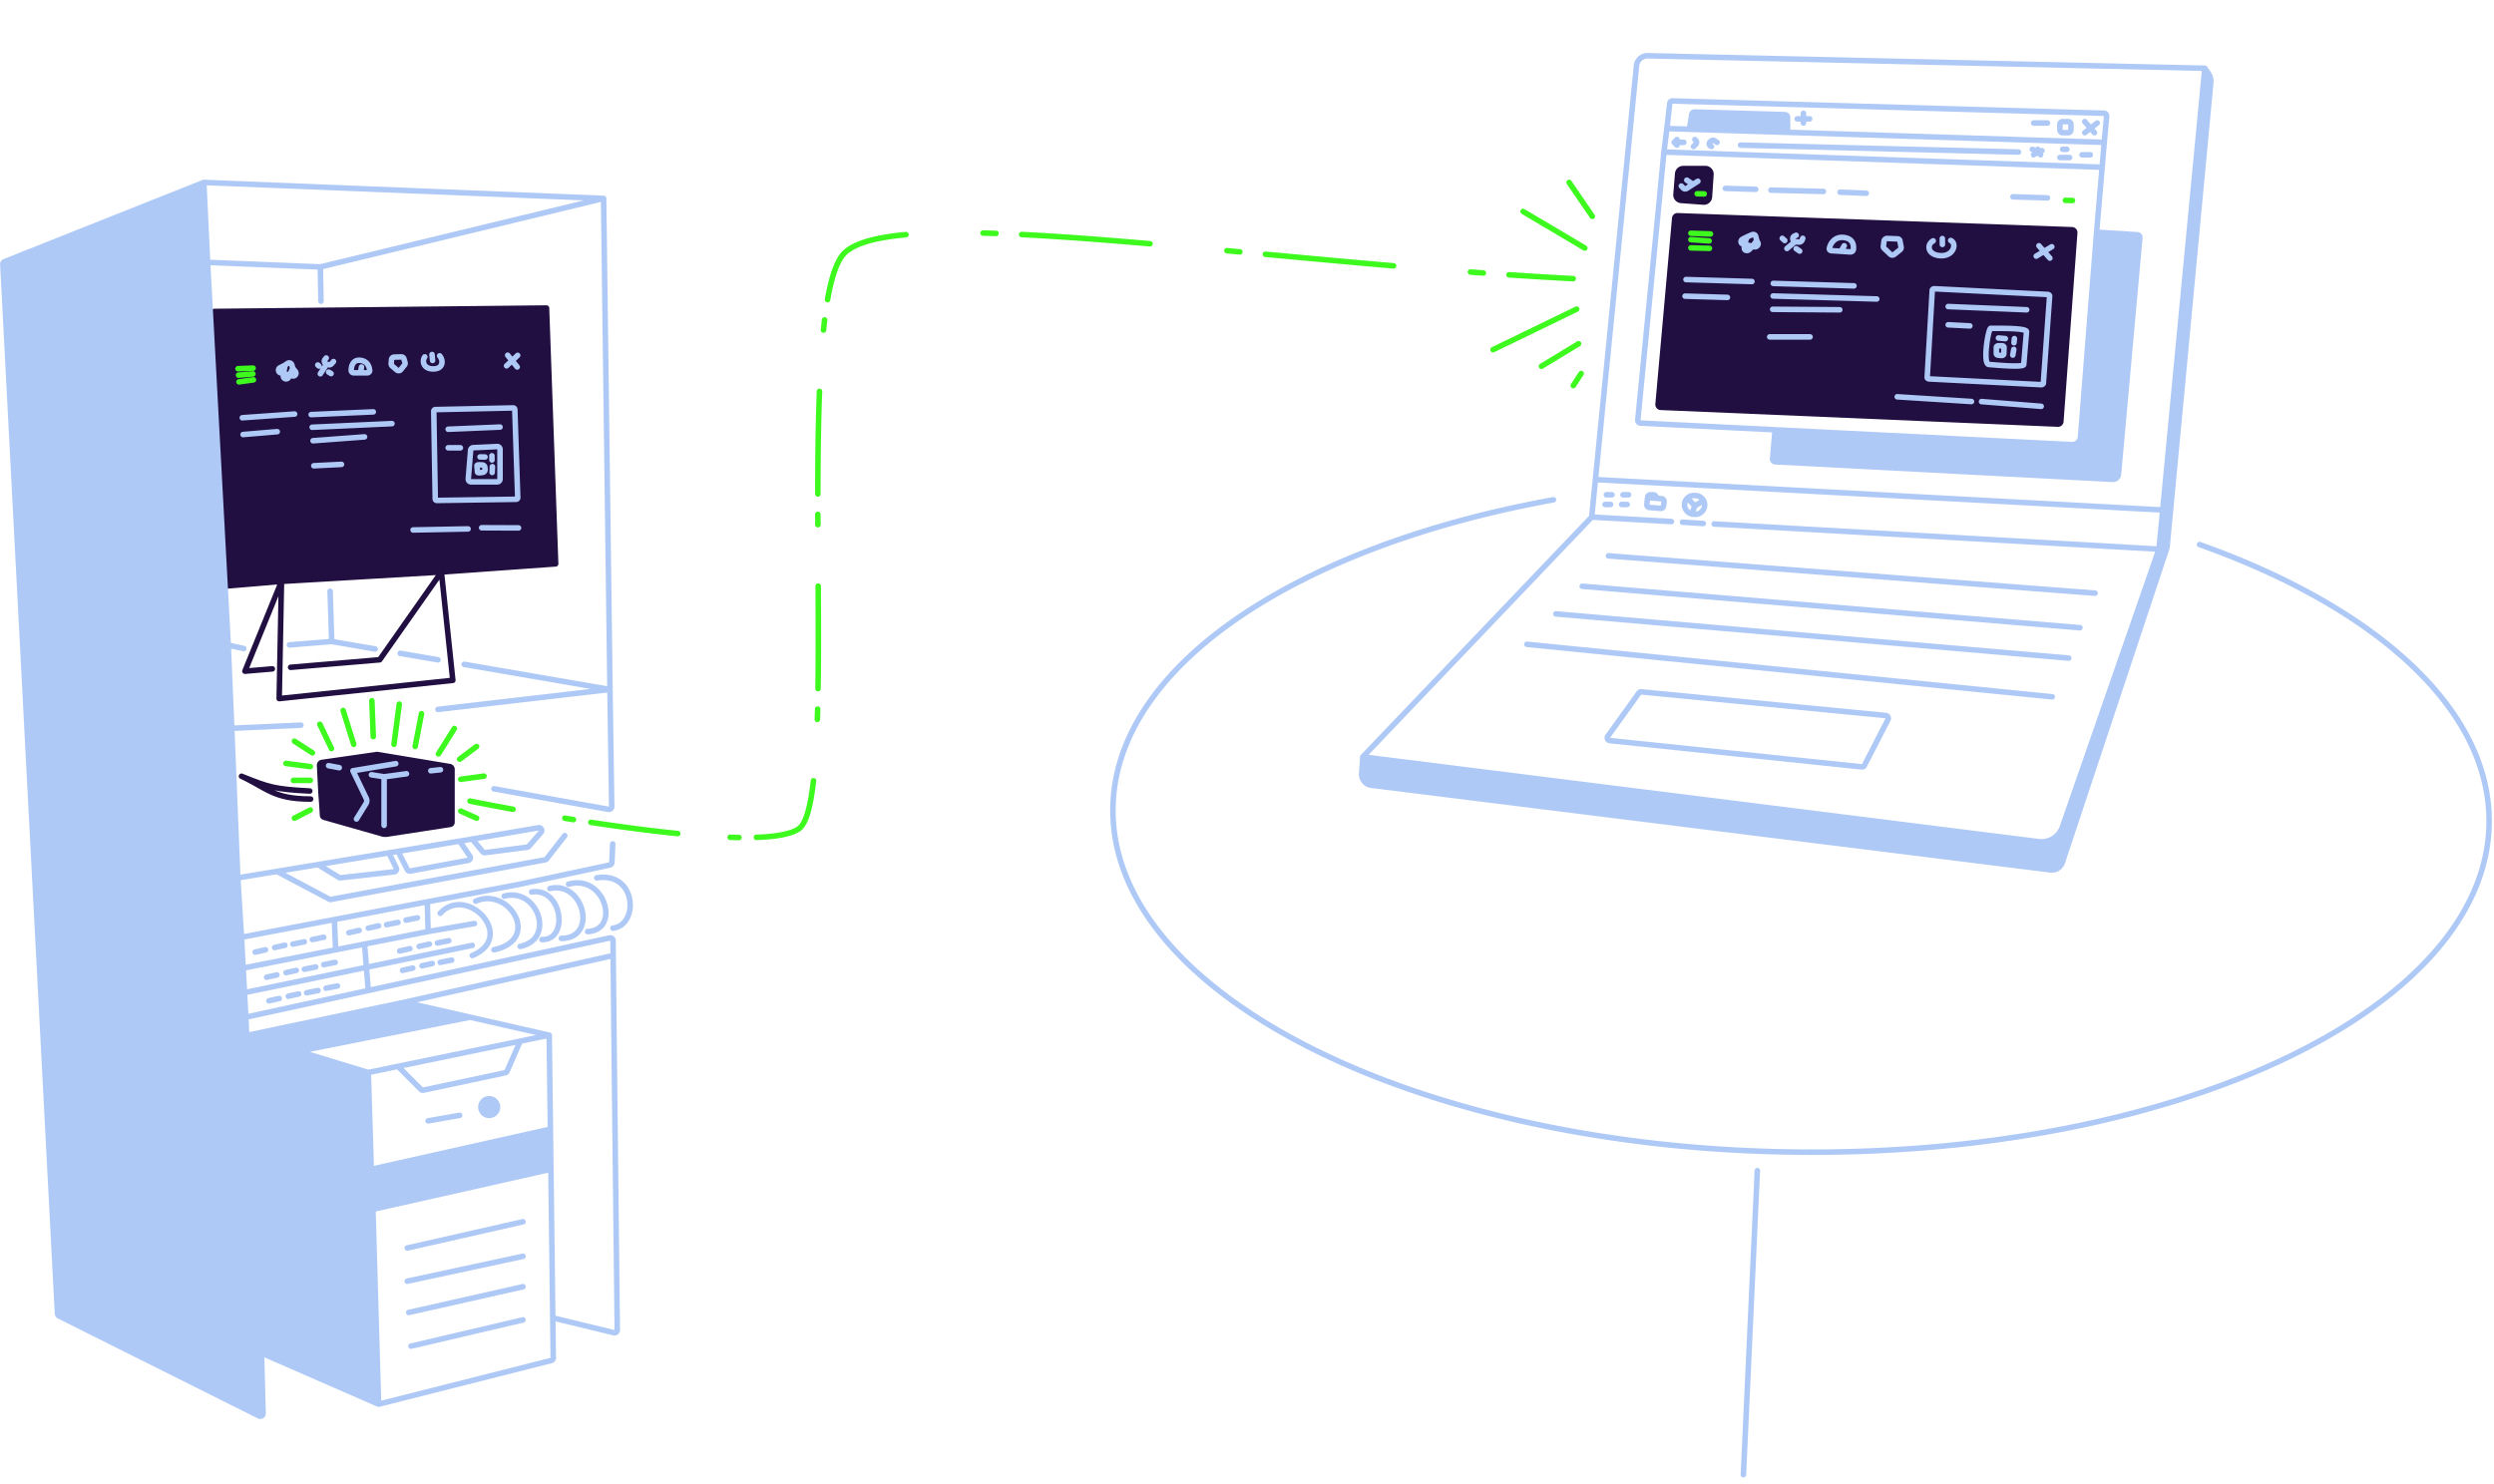
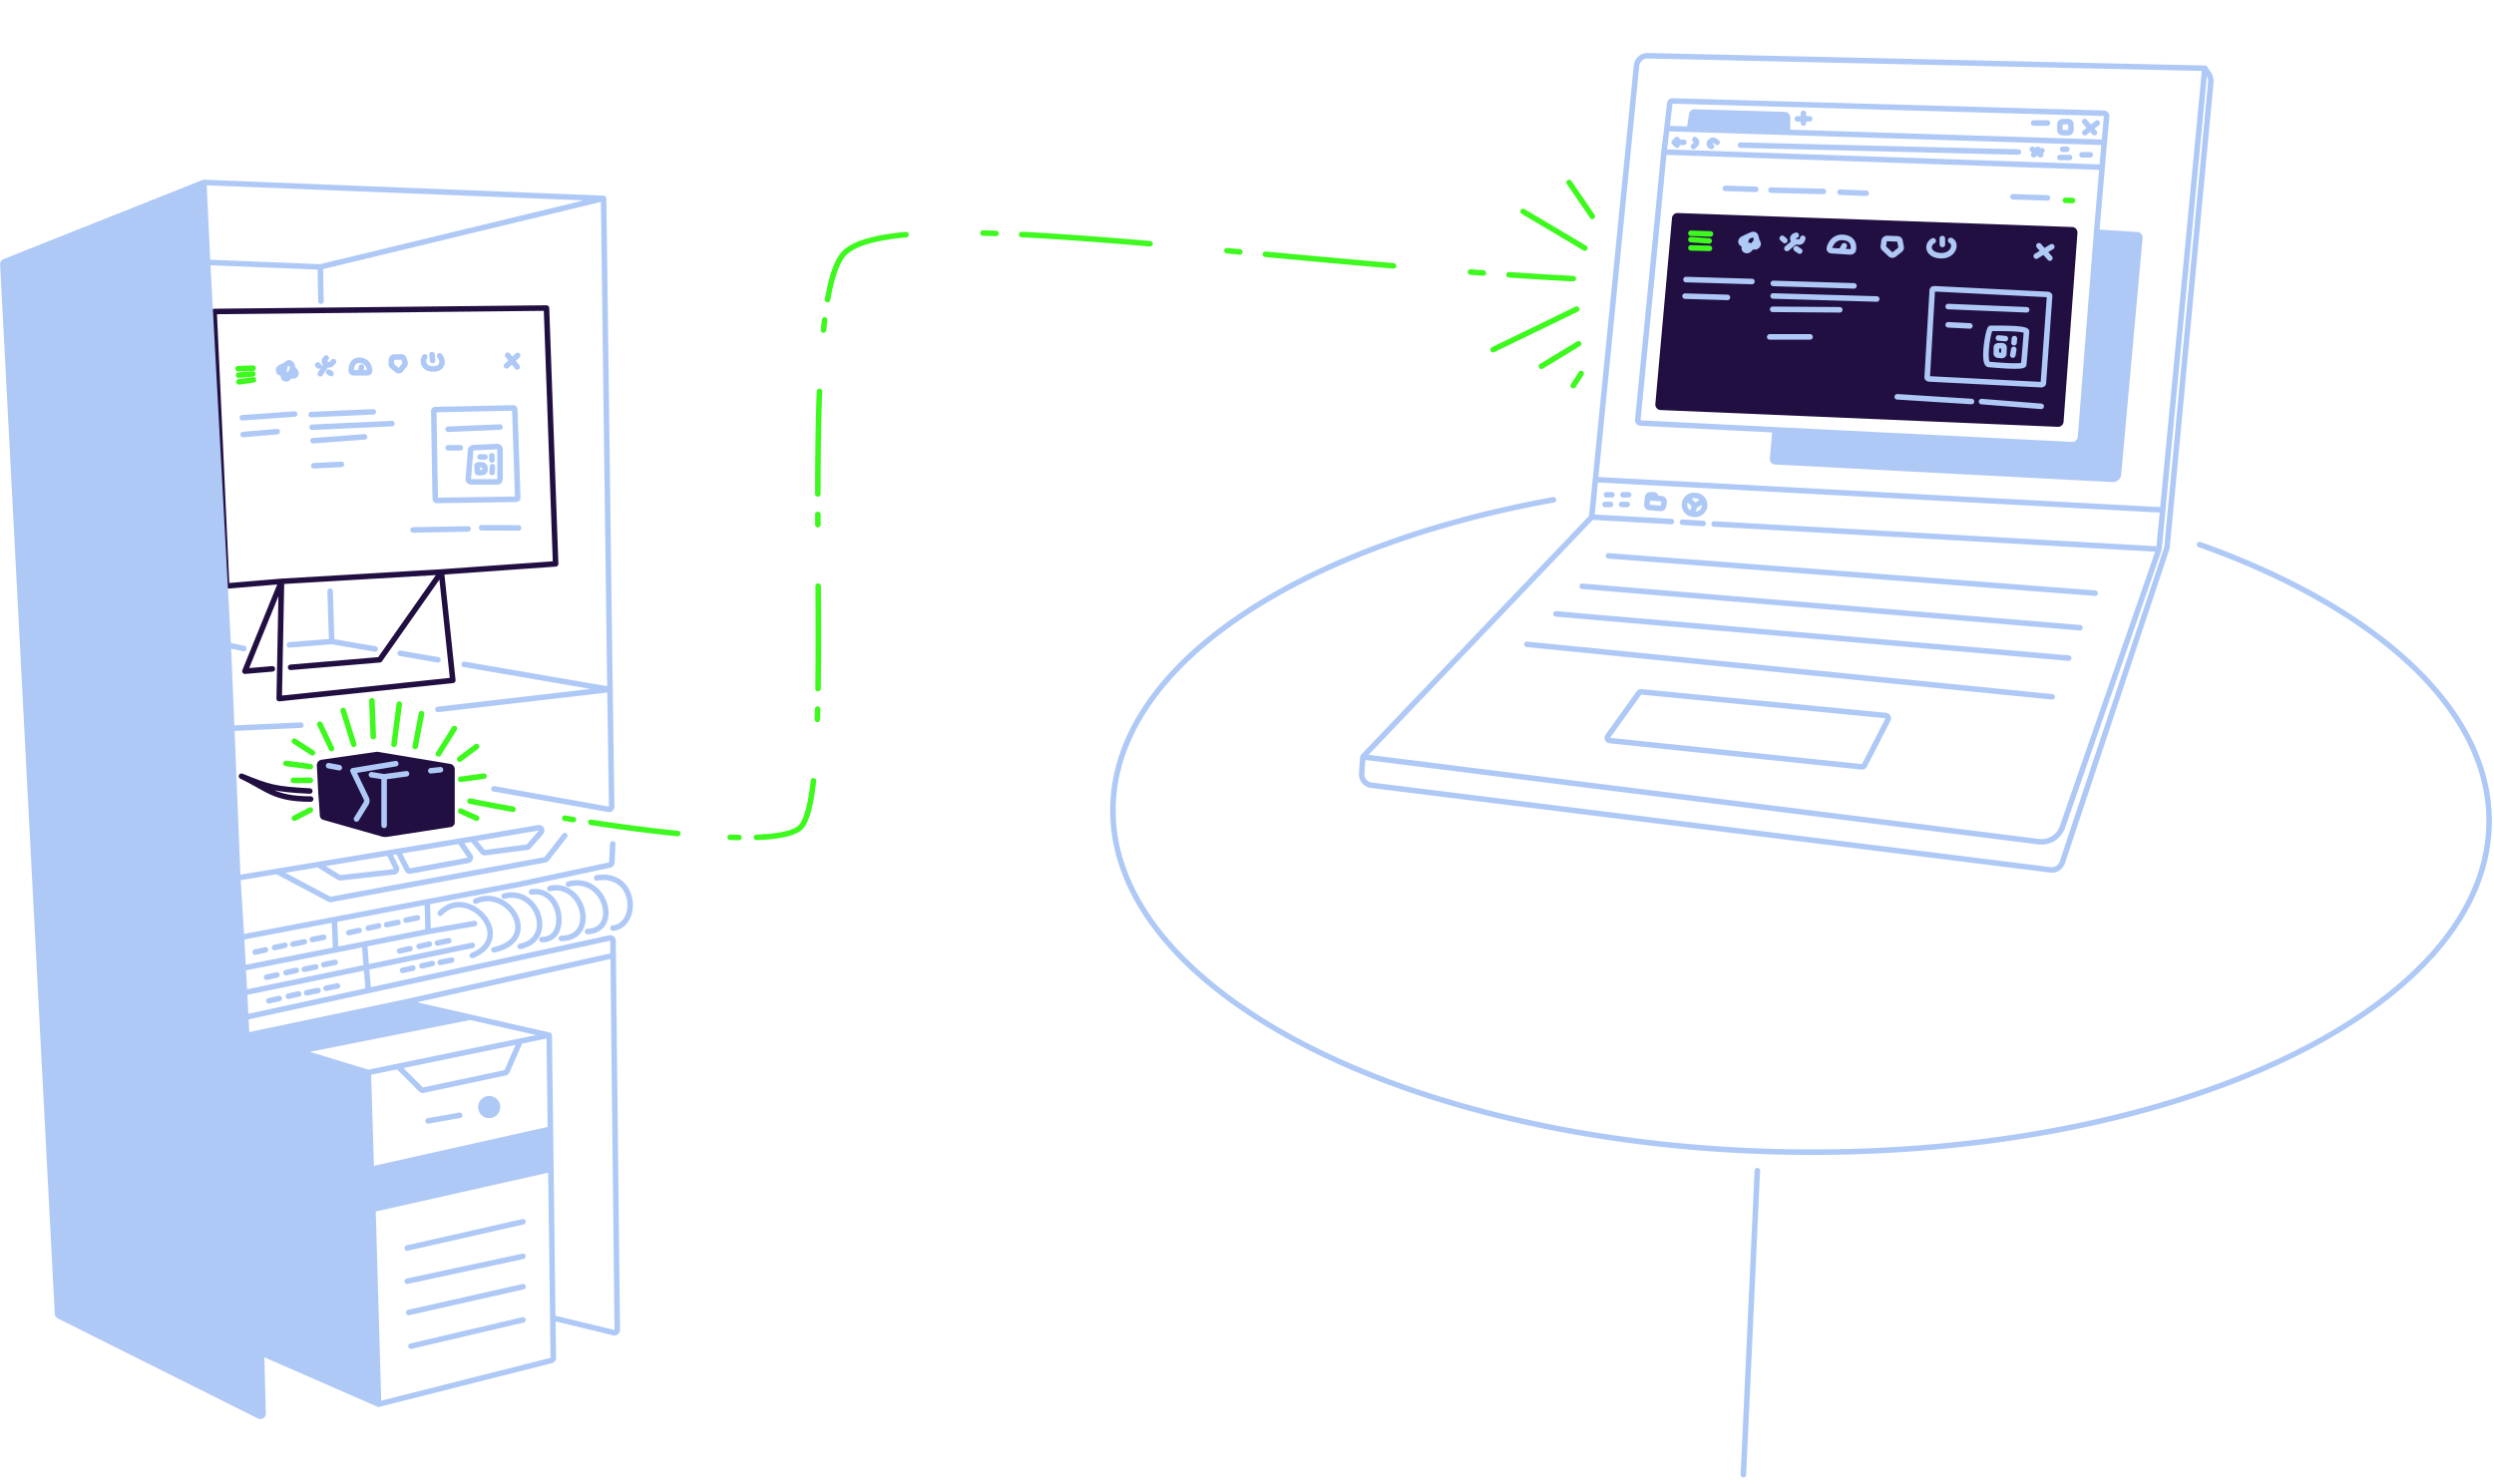
<svg xmlns="http://www.w3.org/2000/svg" fill="none" height="537" width="902">
-   <path fill="#AFC9F6" d="m492.887 273.813 244.474 30.684a8.002 8.002 0 0 0 8.554-5.313l34.917-100.513 1.351-14.171L797.42 24.695l1.299 1.906c.656.963.956 2.125.846 3.285l-15.756 167.411a7.03 7.03 0 0 1-.326 1.552l-37.601 113.129a4 4 0 0 1-4.29 2.708l-245.61-30.605a4 4 0 0 1-3.497-4.235l.402-6.033Z" />
  <path fill="#AFC9F6" d="M749.322 160.854a3 3 0 0 0 3.14-2.761L758.276 84l14.699.935a1 1 0 0 1 .933 1.088l-7.735 85.56a2 2 0 0 1-2.095 1.817l-122.044-6.346a1 1 0 0 1-.944-1.085l.91-10.481 107.322 5.366ZM611 46.758l.862-5.39a1 1 0 0 1 1.016-.843l32.651.947a1 1 0 0 1 .971 1v5.408L611 46.757Z" />
  <path fill="#AFC9F6" d="m797.42 24.695.022-1a1 1 0 0 1 .804.437l-.826.563Zm-16.588 173.976.995.095a.991.991 0 0 1-.051.233l-.944-.328Zm-287.945 75.142-.997-.067a.998.998 0 0 1 .274-.624l.723.691Zm264.924-60.22a1 1 0 0 1-.153 1.995l.153-1.995Zm-176.153-11.505a1 1 0 0 1 .153-1.995l-.153 1.995Zm170.659 24.006a1 1 0 1 1-.166 1.993l.166-1.993Zm-180.166-13.007a1 1 0 0 1 .166-1.993l-.166 1.993Zm176.169 24.007a1.001 1.001 0 0 1-.172 1.993l.172-1.993Zm-185.672-14.007a1 1 0 0 1 .172-1.993l-.172 1.993Zm179.686 28.009a1 1 0 0 1-.199 1.99l.199-1.99Zm-190.199-17.01a1 1 0 1 1 .199-1.991l-.199 1.991ZM782.183 184.5l.995.095-.995-.095ZM601.795 55l-.995-.096.003-.028.992.124Zm158.481 5.5.997.084-.997-.084Zm-2 23.5-.997-.078v-.007l.997.085ZM642 155.488l.05-.998-.05.998ZM599.724 76.5l.995.096v.001l-.995-.097ZM581 180a1 1 0 0 1 0-2v2Zm2-2a1 1 0 0 1 0 2v-2Zm4 2a1 1 0 0 1 0-2v2Zm2-2a1 1 0 0 1 0 2v-2Zm-6.5 3.5a1 1 0 0 1 0 2v-2Zm-2 2a1 1 0 0 1 0-2v2Zm8-2a1 1 0 0 1 0 2v-2Zm-2 2a1 1 0 0 1 0-2v2Zm26.429 2.371a1 1 0 1 1-1.857-.742l1.857.742Zm7.015 4.695a1 1 0 1 1 .113-1.996l-.113 1.996Zm-3.88-2.166a1 1 0 0 1-.128 1.996l.128-1.996Zm-7.628 1.515a1 1 0 0 1 .128-1.996l-.128 1.996Zm-3.879-2.223a1 1 0 0 1-.113 1.997l.113-1.997Zm10.429-7.049a1 1 0 1 1 1.029 1.714l-1.029-1.714Zm-5.193.564a.999.999 0 1 1 1.414-1.414l-1.414 1.414ZM611 46.757l-.031 1 .031-1ZM650 44a1 1 0 0 1 0-2v2Zm4.5-2a1 1 0 0 1 0 2v-2Zm-3.25-1a1 1 0 0 1 2 0h-2Zm2 3.5a1 1 0 0 1-2 0h2Zm104.636-.79a1 1 0 1 1 1.228 1.58l-1.228-1.58Zm-3.272 5.08a1 1 0 1 1-1.228-1.58l1.228 1.58Zm-1.366-4.132a1 1 0 1 1 1.505-1.316l-1.505 1.316Zm5.005 2.684a1 1 0 1 1-1.505 1.317l1.505-1.318ZM740.5 43.5a1 1 0 0 1 0 2v-2Zm-5 2a1 1 0 0 1 0-2v2Zm-129.707 4.293a1 1 0 1 1 1.414 1.414l-1.414-1.414ZM605.5 51.5l-.707.707a.998.998 0 0 1 0-1.414l.707.707Zm1.707.293a1 1 0 1 1-1.414 1.414l1.414-1.414ZM609 50.5a1 1 0 0 1 0 2v-2Zm3.293.707a1 1 0 1 1 1.414-1.414l-1.414 1.414Zm.914 2.5a1 1 0 1 1-1.414-1.414l1.414 1.414Zm8.348-3.04a1 1 0 1 1-1.11 1.665l1.11-1.664Zm-2.312 1.363a1 1 0 0 1-.485 1.94l.485-1.94ZM756 55a1 1 0 0 1 0 2v-2Zm-3 2a1 1 0 0 1 0-2v2Zm-5.5-4a1 1 0 0 1 0 2v-2Zm-1.5 2a1 1 0 0 1 0-2v2Zm2.5 1a1 1 0 0 1 0 2v-2Zm-3.5 2a1 1 0 0 1 0-2v2Zm-9-4a1 1 0 0 1 2 0h-2Zm2.184-.449a1 1 0 1 1 .632 1.898l-.632-1.898Zm.523 1.742a1 1 0 1 1-1.414 1.414l1.414-1.414Zm-2.652 1.54a1 1 0 0 1-1.11-1.665l1.11 1.664Zm-1.502-1.939a1 1 0 0 1 .894-1.788l-.894 1.788ZM730.025 54a1 1 0 1 1-.05 2l.05-2Zm-100.55-.5a1 1 0 0 1 .05-2l-.05 2Zm-9.366-2.594-.555.832.555-.832Zm-1.18.05-.625-.78.625.78Zm-5.636-.163-.707.707.707-.707Zm0 1.414.707.707-.707-.707ZM749 47h1-1Zm-1 1v-1 1Zm1-3h1-1ZM612.172 185.99l-.132.991.132-.991Zm.488.065-.133.991.133-.991Zm5.917-134.816.624.78-.624-.78Zm.382 1.75.242-.97-.242.97ZM595.901 179.89l.994.11-.994-.11Zm.994-.89v-1 1Zm45.139-11.946.052-.999-.052.999Zm-.944-1.085-.997-.087.997.087ZM746 44v-1 1Zm20.173 127.583.996.09-.996-.09Zm-2.095 1.817-.052.999.052-.999ZM746 48v1-1Zm-1-1h1-1Zm27.975 37.935-.063.998.063-.998Zm.933 1.088.996.09-.996-.09ZM601.85 181.55l.99.142-.99-.142Zm-.908-1.138.081-.996-.081.996Zm148.38-19.559.05-.998-.05.998ZM600.56 183.922l.084-.997-.084.997Zm1.073-.855-.989-.142.989.142ZM760.935 40.97l-.028 1 .028-1Zm.968 1.09.996.092-.996-.091ZM596.524 183.586l.084-.996-.084.996Zm-.91-1.107.994.111-.994-.111Zm8.282-145.066-.994-.114.994.114Zm69.423 240.017.104-.995-.104.995Zm.994-.538-.89-.457.89.457Zm-28.784-235.42-.029 1 .029-1Zm.971 1h1-1Zm-64.995 223.871-.813-.584.813.584Zm.708 1.577.104-.994-.104.994ZM798.719 26.601l.826-.563-.826.563ZM612.814 179.258l.058-.998-.058.998Zm170.995 18.039-.995-.094.995.094Zm-.326 1.552.949.315-.949-.315ZM611.862 41.367l.987.158-.987-.158Zm1.016-.842-.029 1 .029-1Zm-19.239 209.772-.096.995.096-.995Zm-.909.412-.812-.584.812.584Zm89.304 8.149.096-.995-.096.995Zm.793 1.452.89.457-.89-.457ZM595.939 20.174l.022-1-.022 1Zm-4.071 3.604-.995-.098.995.098Zm-95.886 260.303.123-.992-.123.992Zm-3.497-4.235.998.066-.998-.066Zm244.876 24.651-.124.992.124-.992Zm8.554-5.313.944.329-.944-.329ZM597.955 179v1-1Zm.999 1.044-.999-.044.999.044Zm142.638 134.642-.124.992.124-.992Zm4.29-2.708.949.316-.949-.316Zm-152.6-158.926-.05.999.05-.999Zm-.945-1.096-.996-.097.996.097Zm-15.945 35.793-82.781 86.754-1.447-1.381 82.781-86.754 1.447 1.381Zm-83.38 85.071 244.474 30.685-.249 1.984-244.474-30.684.249-1.985Zm251.958 26.036 34.917-100.513 1.889.656-34.917 100.514-1.889-.657Zm-3.502 16.822-245.61-30.605.247-1.984 245.611 30.605-.248 1.984Zm-249.981-35.899.403-6.033 1.995.133-.402 6.033-1.996-.133Zm305.91-254.084-201.481-4.52.045-2 201.481 4.52-.045 2Zm.849-1.563 1.299 1.906-1.652 1.126-1.3-1.906 1.653-1.126Zm2.315 5.847-15.756 167.412-1.991-.188L798.57 29.792l1.991.187Zm-42.903 185.609-176-13.5.153-1.995 176 13.5-.153 1.995Zm-5.507 12.499-180-15 .166-1.993 180 15-.166 1.993Zm-4.003 11-185.5-16 .172-1.993 185.5 16-.172 1.993Zm-6.013 13.999-190-19 .199-1.991 190 19.001-.199 1.99Zm-60.197 6.767-88.395-8.561.192-1.991 88.395 8.562-.192 1.99Zm-88.395-8.561-11.226 15.633-1.625-1.167 11.226-15.633 1.625 1.167Zm-11.226 15.633 91.106 9.509-.207 1.99-91.107-9.51.208-1.989Zm91.106 9.509 8.515-16.581 1.779.914-8.515 16.581-1.779-.914Zm71.51 35.229 37.601-113.13 1.898.631-37.601 113.13-1.898-.631ZM592.864 23.877 578.009 173.6l-1.991-.198L590.873 23.68l1.991.197ZM578.009 173.6l-1.346 13.559-1.99-.198 1.345-13.559 1.991.198ZM798.415 24.79l-15.237 159.805-1.991-.19L796.424 24.6l1.991.19Zm-15.237 159.805-1.351 14.171-1.991-.19 1.351-14.171 1.991.19Zm-206.111-12.094 205.169 11-.107 1.998-205.169-11 .107-1.998Zm27.879-136.975 156.018 4.444-.057 2-156.018-4.444.057-2Zm-3.085 10.86 1.041-9.088 1.987.228-1.041 9.088-1.987-.228Zm161.038-4.234-.867 9.44-1.992-.184.867-9.439 1.992.183ZM600.803 54.876l1.059-8.5 1.985.248-1.059 8.5-1.985-.248Zm161.229-3.292-.759 9-1.993-.168.759-9 1.993.168ZM601.83 54.001l158.481 5.5-.07 1.998L601.76 56l.07-1.998Zm159.443 6.584-2.001 23.5-1.993-.17 2.001-23.5 1.993.17Zm-2 23.493-5.814 74.093-1.994-.156 5.814-74.093 1.994.156Zm-.934-1.076 14.7.935-.127 1.996-14.7-.935.127-1.996Zm16.565 3.11-7.735 85.561-1.992-.18 7.735-85.56 1.992.18ZM764.026 174.4l-122.044-6.347.104-1.997 122.044 6.346-.104 1.998Zm-14.754-12.546-107.322-5.366.1-1.997 107.322 5.366-.1 1.997Zm-107.322-5.366-48.718-2.436.1-1.997 48.718 2.436-.1 1.997Zm-1.857 9.395.911-10.48 1.992.173-.91 10.48-1.993-.173Zm-48.752-14.023 7.387-75.456 1.991.194-7.387 75.457-1.991-.195Zm7.387-75.455 2.072-21.5 1.991.192-2.072 21.5-1.991-.192ZM581 178h2v2h-2v-2Zm6 0h2v2h-2v-2Zm-4.5 5.5h-2v-2h2v2Zm6 0h-2v-2h2v2Zm8.108-.911 4.036.336-.167 1.993-4.036-.336.167-1.993Zm4.036.336.216-1.515 1.98.283-.217 1.515-1.979-.283ZM596.895 180l-.012.11-1.988-.22.012-.111 1.988.221Zm-.012.11-.275 2.479-1.988-.221.275-2.478 1.988.22Zm.012-2.11h1.06v2h-1.06v-2Zm3.965 3.41-1.997-.163.163-1.994 1.997.164-.163 1.993Zm-1.997-.163-3.056-.25.164-1.994 3.055.25-.163 1.994Zm1.09-1.158-.009.205-1.998-.088.009-.206 1.998.089Zm11.119 5.04 1-2.5 1.857.742-1 2.5-1.857-.742Zm1.8-6.869.491.028-.115 1.997-.492-.028.116-1.997Zm-.345 8.786-.487-.065.264-1.983.488.065-.265 1.983Zm168.248 12.623-160.831-9.103.113-1.996 160.831 9.102-.113 1.997Zm-164.839-9.273-7.5-.481.128-1.996 7.5.481-.128 1.996Zm-11.492-.707-28.832-1.632.113-1.997 28.832 1.632-.113 1.997Zm8.042-7.546 2.5-1.5 1.029 1.714-2.5 1.5-1.029-1.714Zm-.193 1.564-2.5-2.5 1.414-1.414 2.5 2.5-1.414 1.414ZM602.886 45.5l8.146.258-.063 1.999-8.146-.258.063-1.998Zm7.127 1.1.861-5.39 1.975.315-.861 5.39-1.975-.315Zm2.894-7.074 32.651.946-.058 2-32.651-.947.058-2Zm-1.875 6.232 35.5 1.122-.063 2-35.5-1.123.063-1.999Zm35.5 1.122 114.536 3.62-.064 2-114.535-3.62.063-2Zm.968-4.409v5.409h-2V42.47h2ZM650 42h2.25v2H650v-2Zm2.25 0h2.25v2h-2.25v-2Zm-1 1v-2h2v2h-2Zm2 0v1.5h-2V43h2Zm105.864 2.29-4.5 3.5-1.228-1.58 4.5-3.5 1.228 1.58Zm-4.361-1.948 3.5 4-1.505 1.316-3.5-4 1.505-1.316ZM750 45v2h-2v-2h2Zm-2 4h-2v-2h2v2Zm-4-2v-2h2v2h-2Zm2-4h2v2h-2v-2Zm-5.5 2.5h-5v-2h5v2Zm-133.293 5.707-1 1-1.414-1.414 1-1 1.414 1.414Zm-1-.414 1 1-1.414 1.414-1-1 1.414-1.414Zm-.707-.293h3.5v2h-3.5v-2Zm8.207-.707.293.293-1.414 1.414-.293-.293 1.414-1.414Zm.293 3.121-.793.793-1.414-1.414.793-.793L614 52.914Zm6.445-.582-.891-.594 1.109-1.664.892.594-1.11 1.664Zm-.891-.594-.353.282-1.249-1.562.352-.282 1.25 1.562Zm-.353.282.042.01-.485 1.94-.042-.01.485-1.94ZM756 57h-3v-2h3v2Zm-8.5-2H746v-2h1.5v2Zm1 3H745v-2h3.5v2ZM738 54v1h-2v-1h2Zm-1.316.051 1.5-.5.632 1.898-1.5.5-.632-1.898Zm1.023.242 1 1-1.414 1.414-1-1 1.414-1.414Zm-.152 1.539-1.5 1-1.11-1.664 1.5-1 1.11 1.664Zm-1.002.062-2-1 .894-1.788 2 1-.894 1.788Zm-6.578.106-100.5-2.5.05-2 100.5 2.5-.05 2Zm-110.421-4.262-1.25-1.562a2 2 0 0 1 2.359-.102l-1.109 1.664ZM614 50.086a2 2 0 0 1 0 2.828l-1.414-1.414L614 50.086ZM750 47a2 2 0 0 1-2 2v-2h2Zm-2-2v-2a2 2 0 0 1 2 2h-2ZM612.04 186.981a4.384 4.384 0 0 1-3.792-4.681l1.995.153a2.382 2.382 0 0 0 2.061 2.545l-.264 1.983Zm5.427-3.676a4.403 4.403 0 0 1-4.94 3.741l.265-1.983a2.401 2.401 0 0 0 2.695-2.041l1.98.283Zm1.734-131.285-.485 1.94c-1.605-.402-2.056-2.468-.764-3.502l1.249 1.562Zm-24.294 127.759a2 2 0 0 1 1.988-1.779v2l-1.988-.221Zm47.075-11.727a2 2 0 0 1-1.889-2.17l1.993.173-.104 1.997ZM744 45a2 2 0 0 1 2-2v2h-2Zm23.169 126.673a3 3 0 0 1-3.143 2.726l.104-1.998a.999.999 0 0 0 1.047-.908l1.992.18ZM746 49a2 2 0 0 1-2-2h2v2Zm27.039 34.937a2 2 0 0 1 1.865 2.176l-1.992-.18.127-1.996ZM600.86 181.41l.163-1.993a2 2 0 0 1 1.817 2.276l-1.98-.283Zm152.599-23.239a4 4 0 0 1-4.187 3.682l.1-1.997a2 2 0 0 0 2.093-1.841l1.994.156Zm-152.815 24.754 1.979.283a2 2 0 0 1-2.146 1.71l.167-1.993ZM760.964 39.97a2 2 0 0 1 1.935 2.182l-1.992-.183.057-1.999ZM596.441 184.582a2 2 0 0 1-1.821-2.214l1.988.221-.167 1.993Zm8.448-147.056-1.987-.228a2 2 0 0 1 2.044-1.772l-.057 2Zm68.534 238.908 1.779.914a2.001 2.001 0 0 1-1.986 1.076l.207-1.99ZM645.558 40.472a2 2 0 0 1 1.942 2h-2l.058-2Zm-63.241 226.453-.208 1.989c-1.527-.159-2.312-1.909-1.417-3.156l1.625 1.167ZM799.545 26.038a5.997 5.997 0 0 1 1.016 3.941l-1.991-.187a4.002 4.002 0 0 0-.677-2.628l1.652-1.126ZM612.756 180.257a2.382 2.382 0 0 0-2.513 2.196l-1.995-.153a4.384 4.384 0 0 1 4.624-4.04l-.116 1.997Zm.607-1.969a4.402 4.402 0 0 1 4.104 5.017l-1.98-.283a2.402 2.402 0 0 0-2.239-2.737l.115-1.997Zm171.442 19.103a8.019 8.019 0 0 1-.373 1.773l-1.898-.631c.143-.431.237-.877.28-1.33l1.991.188ZM610.874 41.209a2 2 0 0 1 2.033-1.683l-.058 1.999-1.975-.316Zm-17.331 210.083-1.625-1.167a2.003 2.003 0 0 1 1.817-.824l-.192 1.991Zm88.587 6.571a2 2 0 0 1 1.587 2.904l-1.779-.914.192-1.99ZM595.916 21.174a3 3 0 0 0-3.052 2.703l-1.991-.197a5 5 0 0 1 5.088-4.505l-.045 2ZM495.858 285.073a5 5 0 0 1-4.371-5.294l1.996.133a3 3 0 0 0 2.622 3.177l-.247 1.984Zm241.628 18.432a7.001 7.001 0 0 0 7.484-4.649l1.889.657a9 9 0 0 1-9.622 5.976l.249-1.984ZM597.955 178a2 2 0 0 1 1.998 2.089l-1.998-.089v-2Zm143.761 135.694a2.999 2.999 0 0 0 3.217-2.031l1.898.631a5 5 0 0 1-5.363 3.384l.248-1.984ZM593.232 154.051a2 2 0 0 1-1.891-2.192l1.991.195-.1 1.997Z" />
  <path fill="#220F42" d="M604.706 78.888a2 2 0 0 1 2.063-1.82l142.655 5.06a2 2 0 0 1 1.924 2.145l-5.018 68.293a2 2 0 0 1-2.079 1.852l-143.657-6.071a2 2 0 0 1-1.907-2.177l6.019-67.282Z" />
  <path stroke-linejoin="round" stroke-linecap="round" stroke-width="2" stroke="#AFC9F6" d="m635.368 87.023.404.83c.359.738-.48 1.625-1.335 1.412l-4.113-1.023c-.864-.215-.879-1.333-.024-1.764l1.567-.789m3.501 1.334-1.502 2.015a1.23 1.23 0 0 1-.118.135l-1.132 1.11c-.662.65-1.749.342-1.749-.495V88.6c0-.107.02-.215.058-.32l.942-2.59m3.501 1.333-.401-1.56c-.139-.538-.769-.786-1.352-.533l-1.748.76m14.416 4.205 2.88-2.441m0 0-.538-.566c-.442-.464-.201-1.254.472-1.546l.517-.225m-.451 2.337 1.437.11c.51.04 1.018-.283 1.19-.755l.214-.589m-1.112 4.626-1.278-.872m-4.114-2.95-.907-.797m21.251 4.687-3.477-.228c-.472-.03-.826-.366-.742-.811.335-1.783 1.971-4.431 5.375-3.936 3.217.47 3.502 2.783 3.304 4.347-.064.511-.601.88-1.142.846l-3.318-.218Zm0 0L667 88.906m35.478-2.599.022 2.131m-3.326-1.31c-2.47 1.31-2.06 5.127 2.635 5.371 4.694.245 6.08-4.396 3.691-5.5m31.91 1.907 3.957 4.466m.697-4.109-5.618 3.392m-126.674 8.476 23.85.708m7.721.69 29.176.887m-29.234 3.659 37.474 1.089m-37.634 3.739 24.254.169M738.229 147l-21.576-1.72m-3.631-.022-26.85-1.708m-61.42-35.955-15.326-.459m95.177 3.762 28.376 1.174m-10.204 10.195 2.491.233m3.274 0-.143 1.489m-.08 2.414-.349 2.054M704.603 117.5l7.825.407m-72.38 3.972h14.588m84.382 16.725 2.262-31.468c.023-.32-.297-.594-.717-.614l-40.912-2.052c-.436-.021-.809.239-.82.572l-1.826 31.447c-.011.323.324.59.748.597l40.476 2.074c.416.007.766-.239.789-.556Zm-7.091-6.735 1-11.869c.078-1.497-11.433-1.142-12.928-1.222-.902-.042-3.056 13.038-.635 13.091 1.276.065 12.502 1.201 12.563 0Zm-9.256-3.371 1.178.112c.452.043.856-.222.867-.569l.079-2.367c.011-.331-.34-.602-.775-.597l-1.245.012c-.421.004-.761.265-.763.585l-.012 2.243c-.002.296.286.545.671.581ZM687.569 89.41l-.432-2.299c-.073-.392-.414-.667-.85-.685l-3.696-.154c-.584-.024-1.133.416-1.202.966l-.236 1.86a.824.824 0 0 0 .244.707l2.328 2.22c.355.34.968.332 1.405-.017l2.036-1.628c.313-.25.468-.624.403-.97Z" />
  <path stroke-linejoin="round" stroke-linecap="round" stroke-width="2" stroke="#3DF91E" d="m611.542 84.387 7.083.254m-7.083 2.055 6.61.46m-6.61 2.521 6.713.177" />
-   <path fill="#220F42" d="M607.943 73.494a3 3 0 0 1-2.77-3.233l.605-7.506a3 3 0 0 1 2.99-2.76h8.023a3 3 0 0 1 2.993 3.203l-.546 8.103a3 3 0 0 1-3.215 2.79l-8.08-.597Z" />
-   <path fill="#AFC9F6" d="M608.804 66.613a1 1 0 0 0-1.44 1.389l1.44-1.389Zm-.038 1.402.72-.694-.72.694Zm5.872-1.62a1 1 0 0 0-1.079-1.683l1.079 1.684Zm-3.993-2.036a1 1 0 1 0-1.122 1.655l1.122-1.655Zm-3.281 3.643.682.707 1.44-1.388-.682-.708-1.44 1.389Zm3.201 1.003 2.287-1.465-1.079-1.684-2.287 1.465 1.079 1.684Zm2.287-1.465 1.786-1.144-1.079-1.684-1.786 1.144 1.079 1.684Zm.022-1.67-2.229-1.511-1.122 1.655 2.228 1.512 1.123-1.655Zm-4.828 2.84a2 2 0 0 0 2.519.295l-1.079-1.684-1.44 1.388Z" />
-   <path stroke-linejoin="round" stroke-linecap="round" stroke-width="2" stroke="#3DF91E" d="m613.815 70.099 2.549.046" />
  <path stroke-linejoin="round" stroke-linecap="round" stroke-width="2" stroke="#AFC9F6" d="m623.999 68.15 10.996.34m5.499.293 18.995.482m5.998.263 9.497.39m53.022 1.276 12.494.396" />
  <path stroke-linejoin="round" stroke-linecap="round" stroke-width="2" stroke="#3DF91E" d="m747 72.488 2.549.047" />
-   <path fill="#220F42" d="m197.647 111.444 3.305 92.54-41.313 2.949-57.837 3.389-19.83 1.665-4.544-99.304 120.219-1.239Z" />
  <path stroke-linejoin="round" stroke-linecap="round" stroke-width="2" stroke="#220F42" d="m159.639 206.933 41.313-2.949-3.305-92.54-120.22 1.239 4.545 99.304 19.83-1.665m57.837-3.389 4.132 39.189-62.795 6.61.826-42.41m57.837-3.389-57.837 3.389m57.837-3.389-22.308 31.753-32.224 2.731m-3.305-31.095-13.22 32.495 9.915-.84M112.034 286.171c-12.61-.643-14.782-1.338-24.691-5.346 9.296 4.306 11.567 8.253 25.001 8.253" />
  <path fill="#220F42" d="M162.632 277.334a1 1 0 0 1 .836.986v19.168c0 .37-.276.684-.652.742l-22.831 3.522a4.013 4.013 0 0 1-1.706-.106l-10.11-2.88-10.951-3.119a.757.757 0 0 1-.553-.665l-.25-3.988-.29-3.756-.532-10.356a1 1 0 0 1 .856-1.041l19.844-2.857a.768.768 0 0 1 .244.003l13.465 2.243 12.63 2.104Z" clip-rule="evenodd" fill-rule="evenodd" />
  <path stroke-linejoin="round" stroke-linecap="round" stroke-width="2" stroke="#220F42" d="M163.468 297.488V278.32a1 1 0 0 0-.836-.986l-12.63-2.104-13.465-2.243m26.931 24.501c0 .37-.276.684-.652.742m.652-.742v0a.747.747 0 0 1-.634.739l-.018.003m-26.279-25.243a.768.768 0 0 0-.244-.003m.244.003v0a.768.768 0 0 0-.244-.003v0m0 0-19.844 2.857a1 1 0 0 0-.856 1.041l.532 10.356.29 3.756.25 3.988m0 0a.757.757 0 0 0 .553.665m-.553-.665v0c.024.312.24.575.54.661l.013.004m0 0 10.951 3.119 10.11 2.88a4.013 4.013 0 0 0 1.706.106l22.831-3.522" />
  <path fill="#AFC9F6" d="M146.881 278.938a1 1 0 1 1 .268 1.982l-.268-1.982Zm-6.963 19.642a1 1 0 0 1-2 0h2Zm3.061-23.295a1 1 0 0 1 .327 1.973l-.327-1.973Zm-15.327 3.558-.901.435a1 1 0 0 1 .737-1.421l.164.986Zm2.141 17.956a1 1 0 1 1-1.702-1.05l1.702 1.05Zm4.39-15.517a.999.999 0 1 1 .316-1.975l-.316 1.975Zm-11.274-4.53a1 1 0 0 1-.371 1.965l.371-1.965Zm-4.244 1.234a1 1 0 0 1 .371-1.966l-.371 1.966Zm37.258 1.852a1 1 0 0 1-.213-1.989l.213 1.989Zm3.307-2.367a1.001 1.001 0 0 1 .213 1.989l-.213-1.989Zm-26.772 11.346-.901.434.901-.434Zm-.1 1.918-.851-.525.851.525Zm14.791-9.815-8.097 1.097-.269-1.982 8.098-1.097.268 1.982Zm-7.231.106v17.554h-2v-17.554h2Zm3.388-3.768-15.49 2.572-.328-1.973 15.491-2.572.327 1.973Zm-14.753 1.151 4.805 9.974-1.801.868-4.806-9.973 1.802-.869Zm4.656 12.851-3.416 5.539-1.702-1.05 3.416-5.539 1.702 1.05Zm5.551-9.247-4.577-.731.316-1.975 4.576.731-.315 1.975Zm-16.222-3.296-3.873-.731.371-1.966 3.873.732-.371 1.965Zm33.172-.868 3.52-.378.213 1.989-3.52.378-.213-1.989Zm-22.352 10.534a2.998 2.998 0 0 1-.149 2.877l-1.702-1.05a1 1 0 0 0 .05-.959l1.801-.868Z" />
  <path stroke-linejoin="round" stroke-linecap="round" stroke-width="2" stroke="#3DF91E" d="m150.153 270.056 2.299-11.875m6.129 14.557 5.746-9.194m1.915 11.109 6.129-4.597m-5.746 11.875 8.428-1.149m-8.428 12.641 5.746 2.577m-29.879-26.71 1.915-14.557m-16.472 14.557-3.83-12.258m-4.214 13.79-4.214-8.81m-2.681 10.343-6.512-4.214m5.746 9.193-8.811-1.149m8.811 6.129h-6.129m6.129 10.726-5.746 2.96M135 266.5l-.5-13M575.894 78.273 567.5 66m5.678 23.745L550.847 76.5m19.38 35.337L540 126.5m30.922-2.144L557.5 132.5m14.35 2.631L569 139.5" />
  <path stroke-linejoin="round" stroke-linecap="round" stroke-width="2" stroke="#AFC9F6" d="m105.892 133.225.929 1.165c.597.75-.101 1.83-1.03 1.592l-4.296-1.097c-.893-.228-1.028-1.44-.208-1.859l1.799-.919m2.806 1.118-1.007 2.203-.506 1.064c-.478 1.003-1.992.595-1.9-.513l.086-1.037.521-2.835m2.806 1.118-.351-1.212a1 1 0 0 0-1.528-.545l-.927.639m12.77 3.115 2.263-3.451m0 0-.392-.291a1 1 0 0 1-.181-1.434l.433-.532m.14 2.257.786.175a1 1 0 0 0 .962-.309l.746-.833m-.875 4.348-.875-.539m-3.503-2.191-.425-.381m15.439 2.838-2.427-.005c-.505-.001-.937-.379-.928-.883.029-1.692.701-3.914 3.284-3.642 2.501.263 3.273 2.19 3.391 3.641.042.509-.395.895-.905.894l-2.415-.005Zm0 0 .357-2.102m25.515-4.527.208 2.146m-2.817-1.299c-1.11 1.58-.469 4.429 3.155 4.373 3.624-.057 3.577-3.206 2.203-4.748m24.617-.218 3.436 4.245m.167-4.185-4.008 3.78M87.64 151.131l18.917-1.341m5.987.197 22.466-.989m-22.104 5.573 28.851-1.322m-28.543 6.197 18.626-1.394m55.691 32.929-13.334-.053m-4.917.417-19.869.381m-49.145-35.563-12.355 1.041m74.183-1.915 18.753-.789m-7.235 10.802 1.801.03m2.491-.445.024 1.51m.154 2.437-.083 2.093M162.094 162h4.407m-53 6.5 10-.5m63.748 12.011-1.062-31.866a.593.593 0 0 0-.605-.572l-28.124.606a.593.593 0 0 0-.579.63l.535 31.681a.592.592 0 0 0 .628.553l28.652-.421a.59.59 0 0 0 .555-.611Zm-14.748-11.504.191 2.261c.033.388 1.147.262 1.953.118a.947.947 0 0 0 .768-1.006l-.048-.761a.949.949 0 0 0-.836-.897c-.845-.092-2.065-.149-2.028.285Zm-2.136 5.812h9.482a1 1 0 0 0 1-1v-10.77a1 1 0 0 0-1.047-.999l-8.641.409a1 1 0 0 0-.95.918l-.841 10.361a1 1 0 0 0 .997 1.081Zm-25.404-40.598 1.341-1.676c.203-.254.27-.591.18-.903l-.378-1.303a1 1 0 0 0-.989-.721l-2.559.075a1 1 0 0 0-.969.93l-.101 1.453a1 1 0 0 0 .348.83l1.696 1.45a1 1 0 0 0 1.431-.135Z" />
  <path stroke-linejoin="round" stroke-linecap="round" stroke-width="2" stroke="#3DF91E" d="m86.085 133.38 5.457-.202m-5.26 2.532 5.177-.439m-5.023 2.877 5.23-.731" />
  <path fill="#AFC9F6" d="m73.71 66 1.364 28.919 7.471 138.499 1.263 30.055 2.195 54.12 1.34 21.482.6 11.154.478 8.883.478 8.882.314 6.61L94.564 489.5l.584 21.833a1 1 0 0 1-1.447.921L21.35 476.08a1 1 0 0 1-.552-.843L1.037 95.635a1 1 0 0 1 .63-.981L73.71 66Z" clip-rule="evenodd" fill-rule="evenodd" />
  <path fill="#AFC9F6" d="M89.213 374.604 108 380.325 133.2 388l1.084 35 .597 14.5 2.037 70.5-42.354-18.5-5.35-114.896Z" />
  <path fill="#AFC9F6" d="m134.284 423 64.777-14.5.182 14.5-64.362 14.5-.597-14.5Z" clip-rule="evenodd" fill-rule="evenodd" />
  <path fill="#AFC9F6" d="m89.213 374.604 57.085-12.018 23.755 5.408-62.054 12.331-18.786-5.721ZM179.925 400.5a3 3 0 1 1-6 0 3 3 0 0 1 6 0Z" />
  <path stroke-linejoin="round" stroke-linecap="round" stroke-width="2" stroke="#AFC9F6" d="M218.303 71.784 73.71 66m144.593 5.784L115.848 96.57m102.455-24.787 2.301 177.643M73.71 66 1.666 94.654a1 1 0 0 0-.629.981L20.8 475.237a1 1 0 0 0 .552.843l72.35 36.174a1 1 0 0 0 1.447-.921l-.584-21.833M73.71 66l1.364 28.919m0 0 40.774 1.652M75.074 94.92l7.471 138.499m33.303-136.847.229 12.394m3.903 123.111-.594-18.178m.594 18.178 15.698 2.707m-15.698-2.707-15.286 1.223m115.91 16.128-52.702-9.088m52.702 9.088.63 42.36a1 1 0 0 1-1.176.999l-41.415-7.417m41.961-35.942-62.204 7.216m-74.592 6.83-1.263-30.055m1.263 30.055 2.195 54.12m-2.195-54.12 25.017-1.132m-26.28-28.923 5.624 1.203m70.231 4.08-13.633-2.351m-58.764 81.243 1.34 21.482m-1.34-21.482 14.147-2.344m-12.807 23.826.6 11.154m-.6-11.154 33.597-6.403m79.17 144.147 21.901 5.307a1 1 0 0 0 1.235-.983l-1.213-109.018-.26-26.44M88.899 367.994l44.301-9.648m-44.301 9.648-.478-8.882m.478 8.882.314 6.61m81.581-71.058-4.545.753m4.545-.753 3.779 4.57c.219.265.559.399.9.355l15.187-1.984a1 1 0 0 0 .626-.335l4.38-5.041c.616-.709.003-1.799-.923-1.642l-23.949 4.077Zm-70.644 11.703 18.928 10.03c.2.105.429.141.651.1l77.397-14.327a1 1 0 0 0 .607-.369l6.524-8.384m-104.107 12.95 14.872-2.464m-27.08 37.444 33.445-6.61m-33.444 6.61.478 8.883m26.601-46.327 7.557 4.629c.19.116.412.165.633.141l19.312-2.148a1 1 0 0 0 .787-1.436l-2.675-5.429m-25.614 4.243 25.614-4.243m0 0 3.305-.547m0 0 3.378 6.592a1 1 0 0 0 1.072.527l20.895-3.853a1 1 0 0 0 .646-1.546l-3.683-5.416m-22.308 3.696 22.308-3.696m-11.711 21.969.293 10.741m-.293-10.741 33.598-6.403 32.363-6.919a1 1 0 0 0 .79-.931l.315-6.716m-67.066 20.969-33.598 6.404m33.891 4.337-22.993 4.545m22.993-4.545 16.789-2.891m-50.68-1.446.447 10.947m0 0 10.451-2.065m-14.75-2.479-4.132.826m-2.891.827-4.132.826m-2.892.413-3.718.826m-3.305.826-3.718.827m58.664-12.394-4.131.826m-2.892.826-4.131.827m-2.892.413-3.718.826m-3.305.826-3.719.827m5.662 4.131 1.362 16.792m0 0 22.098-4.812 27.89-6.073 37.31-8.125a1 1 0 0 1 1.213.965l.062 5.384M88.421 359.112l82.373-17.107m-49.575 6.159-4.131.826m-2.892.826-4.131.826m-2.892.414-3.718.826m-3.305.826-3.719.826m25.614 3.16-4.131.826m-2.892.826-4.131.827m-2.892.413-3.718.826m-3.305.826-3.718.827m66.1-14.728-4.132.827m-2.891.413-3.719.826m-3.305.826-3.718.827m16.728-10.742-4.132.827m-2.891.413-3.719.826m-3.305.826-3.718.827m14.67-13.634c9.915-10.534 27.68 8.676 11.568 15.286m7.849-2.066c17.351-3.718 5.371-22.969-6.61-17.602m16.103 16.363c12.949-2.639 6.206-21.482-5.775-18.177m13.633 15.698c9.825.339 7.422-18.91-3.718-17.209m10.741 16.796c13.319 0 8.093-20.93-4.131-18.045M89.213 374.604l57.085-12.018m-57.085 12.018L94.564 489.5m-5.35-114.896 18.785 5.721m113.774-34.64-75.475 16.901m0 0 23.755 5.408m45.771-50.401c14.46-2.344 15.35 17.092 5.872 18.177m-9.177 1.239c11.981-.413 6.385-20.842-6.885-17.144m-7 54.635.427 34m-.427-34-10.498 2.166m10.498-2.166-28.581-6.506M136.918 508l62.427-15.806a1 1 0 0 0 .755-.982L199.243 423m-62.325 85-42.354-18.5m42.354 18.5-2.037-70.5M133.2 388l1.084 35m-1.084-35 10.741-2.216M133.2 388l-25.201-7.675M134.284 423l64.777-14.5M134.284 423l.597 14.5m64.18-29 .182 14.5m0 0-64.362 14.5m12.417 14 41.838-9.5m0 12.5-41.838 9m.535 11.319 41.303-9.319M148.659 487l40.477-9.5m-45.195-91.716 8.291 8.33c.24.241.585.343.917.273l29.536-6.28a1 1 0 0 0 .708-.578l4.743-10.863m-44.195 9.118 44.195-9.118M154.831 405.5l11.418-2m-58.25-23.175 62.054-12.331m9.872 32.506a3 3 0 1 1-6 0 3 3 0 0 1 6 0ZM795.509 197.001c63.73 22.679 105.142 59.494 104.719 100.653-.689 67.209-112.665 120.551-250.104 119.141-137.44-1.41-248.298-57.037-247.608-124.246.529-51.559 66.55-94.957 159.318-111.736M635.57 423.51l-5.034 109.971" />
  <path fill="#3DF91E" d="M170.199 288.832a1 1 0 0 0-.398 1.96l.398-1.96Zm398.749-187.023a1 1 0 0 0 .104-1.997l-.104 1.997ZM185.355 293.754a1 1 0 1 0 .358-1.968l-.358 1.968Zm19.092 1.268a1 1 0 0 0-.323 1.974l.323-1.974Zm2.809 2.48a1 1 0 0 0 .315-1.975l-.315 1.975Zm6.578-.997a1 1 0 0 0-.302 1.977l.302-1.977Zm31.182 6.047a1 1 0 0 0 .199-1.99l-.199 1.99Zm19.096-.648a1 1 0 1 0-.067 1.999l.067-1.999Zm3.129 2.078a1 1 0 0 0 .03-2l-.03 2Zm6.335-2.048a1 1 0 1 0 .069 1.998l-.069-1.998Zm21.633-19.374a1 1 0 0 0-1.987-.225l1.987.225Zm-.596-22.33a1 1 0 0 0 2 .062l-2-.062Zm2.103-3.668a1 1 0 0 0-2-.049l2 .049Zm-1.857-7.457a1 1 0 0 0 2 .029l-2-.029Zm2.055-37.052a1 1 0 0 0-2 .011l2-.011Zm-2.113-22.237a1 1 0 0 0 2-.007l-2 .007Zm1.99-3.717a1 1 0 1 0-2 .004l2-.004Zm-2.005-7.411a1 1 0 1 0 2 .002l-2-.002Zm2.596-37.044a1 1 0 0 0-1.999-.077l1.999.077Zm-.543-22.342a1 1 0 0 0 1.99.203l-1.99-.203Zm2.391-3.421a1 1 0 0 0-1.986-.239l1.986.239Zm-.911-7.671a1 1 0 1 0 1.97.342l-1.97-.342Zm29.442-22.321a1 1 0 0 0-.179-1.992l.179 1.992Zm27.8-2.575a1 1 0 0 0-.05 2l.05-2Zm4.627 2.14a1 1 0 0 0 .069-2l-.069 2Zm9.362-1.605a1 1 0 0 0-.099 1.998l.099-1.998Zm46.286 5.334a1 1 0 1 0 .172-1.993l-.172 1.993Zm28 .513a1 1 0 0 0-.185 1.992l.185-1.992Zm4.455 2.422a1 1 0 1 0 .185-1.991l-.185 1.991Zm9.45-1.129a1 1 0 0 0-.185 1.991l.185-1.991Zm46.187 6.187a1 1 0 0 0 .171-1.993l-.171 1.993Zm27.994.249a1 1 0 1 0-.149 1.994l.149-1.994Zm4.494 2.336a1 1 0 1 0 .144-1.995l-.144 1.995Zm9.426-1.345a1 1 0 0 0-.135 1.996l.135-1.996ZM170 289.812l-.199.98h.001l.003.001a.106.106 0 0 0 .014.003l.053.011.211.042.821.165a970.85 970.85 0 0 0 14.451 2.74l.358-1.968a976.621 976.621 0 0 1-14.419-2.734l-.817-.163a16.318 16.318 0 0 0-.208-.042l-.052-.011a.086.086 0 0 1-.013-.003h-.004v-.001h-.001l-.199.98Zm34.124 7.184c1.032.168 2.076.337 3.132.506l.315-1.975a871.566 871.566 0 0 1-3.124-.505l-.323 1.974Zm9.408 1.486c10.227 1.56 21.155 3.037 31.484 4.07l.199-1.99c-10.284-1.029-21.176-2.501-31.381-4.057l-.302 1.977Zm50.513 5.421c1.087.036 2.152.063 3.196.079l.03-2c-1.03-.016-2.084-.042-3.159-.078l-.067 1.999Zm9.6.029c3.586-.124 6.785-.425 9.452-.947 2.65-.519 4.864-1.271 6.414-2.353l-1.144-1.64c-1.214.847-3.108 1.532-5.654 2.03-2.527.494-5.611.789-9.137.912l.069 1.998Zm15.866-3.3c.818-.57 1.494-1.445 2.068-2.505.577-1.067 1.081-2.38 1.526-3.898.89-3.033 1.575-6.992 2.104-11.669l-1.987-.225c-.524 4.63-1.193 8.458-2.036 11.332-.421 1.436-.878 2.606-1.366 3.509-.492.909-.986 1.49-1.453 1.816l1.144 1.64Zm7.102-40.34c.037-1.224.072-2.468.103-3.73l-2-.049a509.27 509.27 0 0 1-.103 3.717l2 .062Zm.246-11.158c.167-11.466.125-24.101.055-37.081l-2 .011c.07 12.98.112 25.597-.055 37.041l2 .029Zm-.058-59.325-.01-3.71-2 .004.01 3.713 2-.007Zm-.015-11.119c.014-12.968.152-25.587.596-37.046l-1.999-.077c-.445 11.496-.583 24.143-.597 37.121l2 .002Zm2.043-59.185c.126-1.239.26-2.448.401-3.624l-1.986-.239c-.143 1.189-.277 2.41-.405 3.66l1.99.203Zm1.46-10.953c.725-4.173 1.588-7.718 2.61-10.529 1.029-2.83 2.185-4.82 3.438-5.979l-1.359-1.468c-1.597 1.478-2.888 3.82-3.959 6.764-1.077 2.963-1.965 6.634-2.7 10.87l1.97.342Zm6.048-16.508c1.693-1.567 4.354-2.875 7.99-3.91 3.621-1.03 8.128-1.767 13.434-2.245l-.179-1.992c-5.376.484-10.017 1.236-13.803 2.314-3.771 1.073-6.776 2.492-8.801 4.365l1.359 1.468Zm49.174-6.73c1.533.038 3.092.085 4.677.14l.069-2a492.325 492.325 0 0 0-4.696-.14l-.05 2Zm13.94.533c13.968.694 29.608 1.887 46.385 3.336l.172-1.993c-16.786-1.449-32.454-2.645-46.458-3.341l-.099 1.998Zm74.2 5.841 4.64.43.185-1.991-4.64-.43-.185 1.991Zm13.905 1.292c15.078 1.404 30.639 2.85 46.372 4.196l.171-1.993c-15.725-1.346-31.279-2.79-46.358-4.194l-.185 1.991Zm74.217 6.44c1.548.115 3.095.23 4.643.341l.144-1.995a2049.91 2049.91 0 0 1-4.638-.341l-.149 1.994Zm13.934.992c7.782.525 15.541.996 23.241 1.397l.104-1.997c-7.688-.4-15.437-.871-23.21-1.396l-.135 1.996Z" />
</svg>